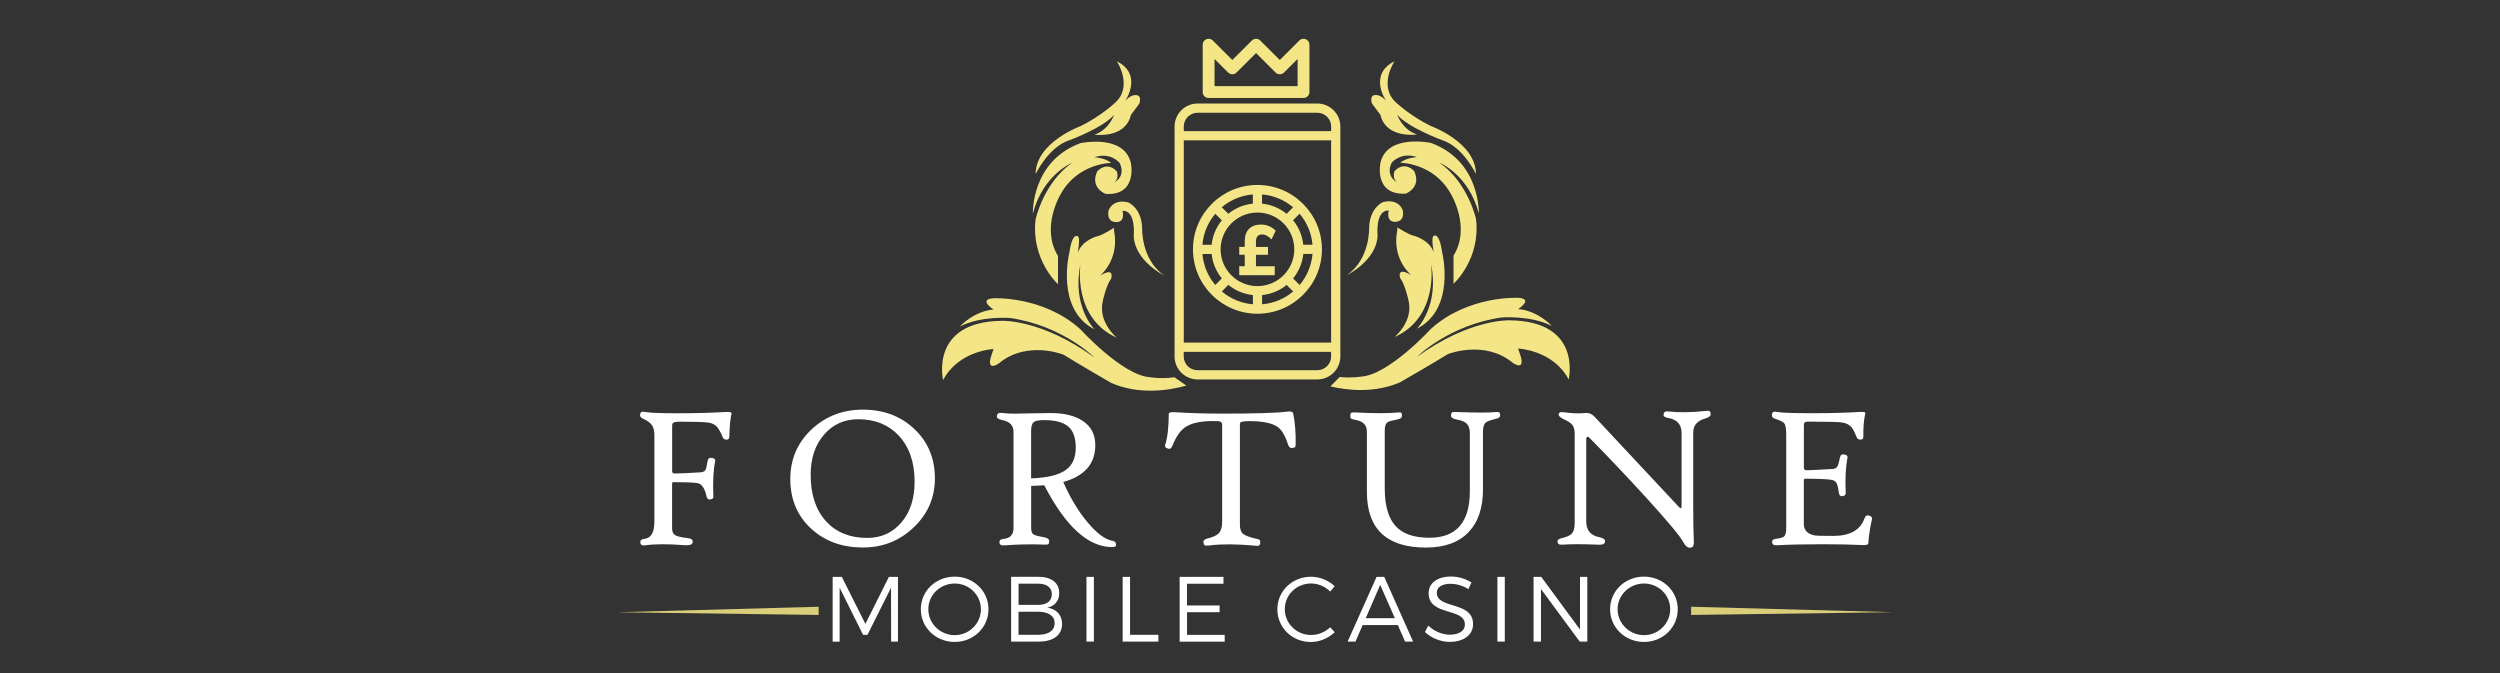
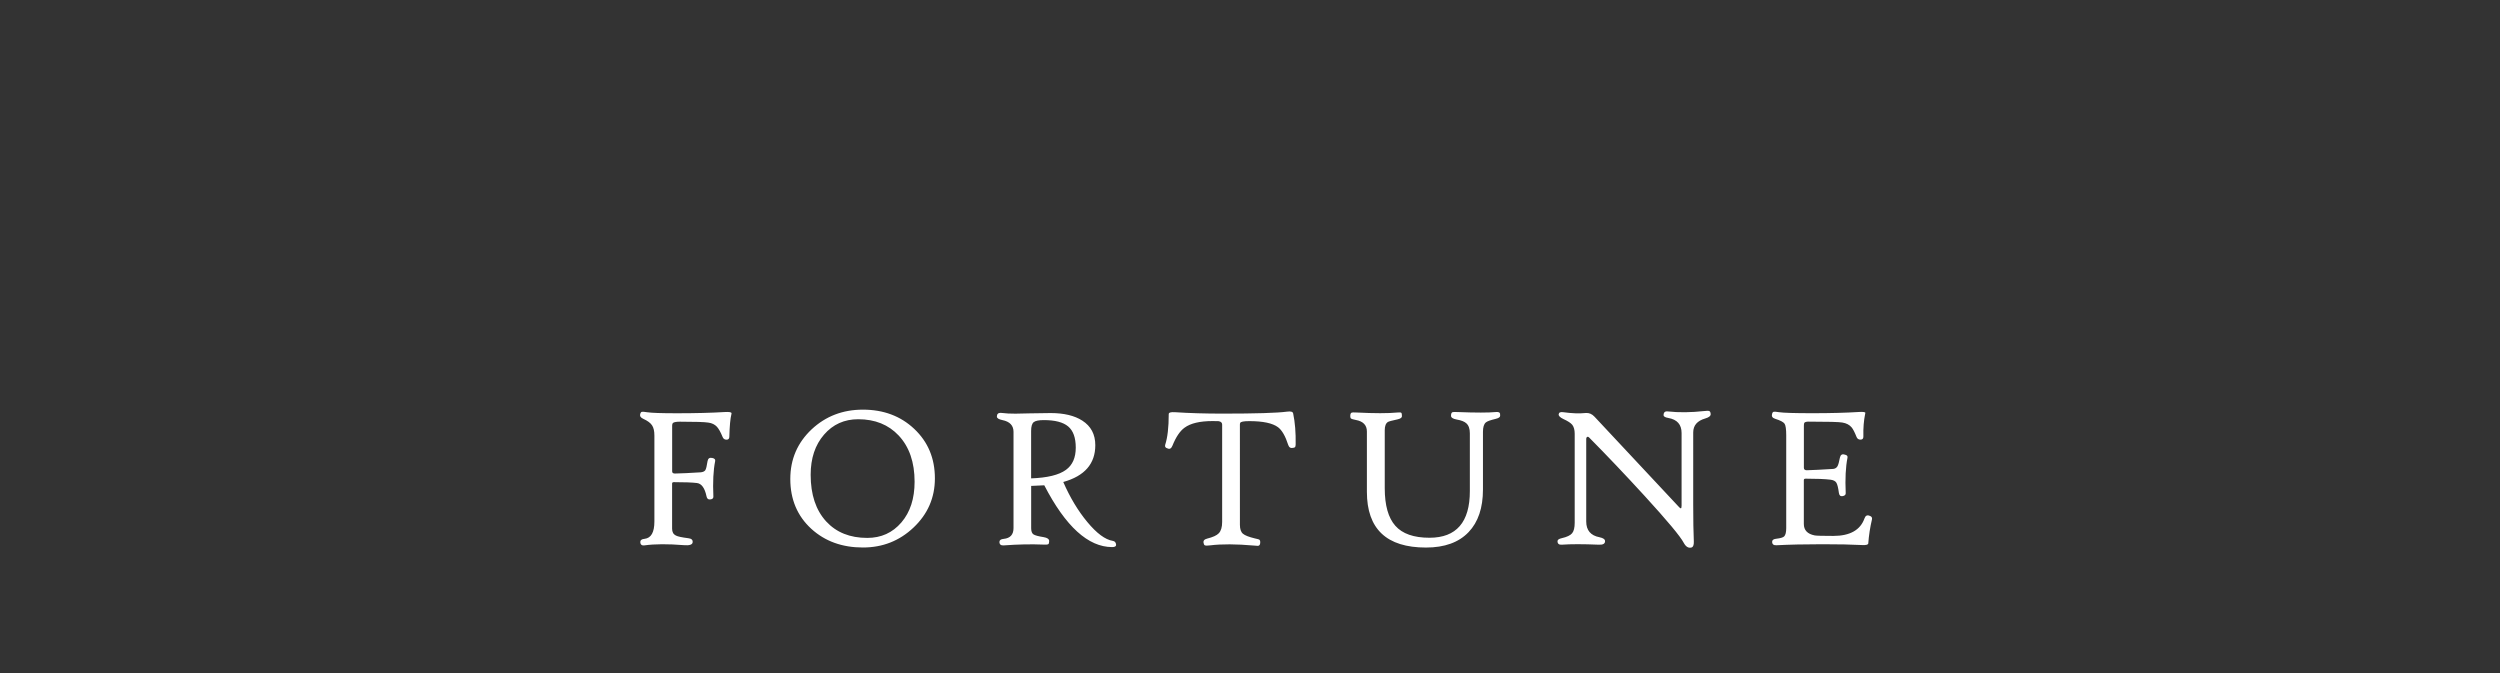
<svg xmlns="http://www.w3.org/2000/svg" version="1.1" id="Layer_2" x="0px" y="0px" viewBox="0 0 490 132" style="enable-background:new 0 0 490 132;" xml:space="preserve">
  <rect x="0" y="0" width="490" height="132" fill="#333333" stroke="none" />
  <style type="text/css">
	.st0{fill:#FFFFFF;}
	.st1{fill:#F4E687;}
	.st2{fill:#DACE7A;}
</style>
  <g id="Mobile_Casino">
    <g>
-       <path class="st0" d="M169.62,122.28l-4.63-9.22h-1.79v12.7h1.37V115.2l4.59,9.22h0.87l4.61-9.22l0.02,10.56h1.34v-12.7h-1.77    L169.62,122.28z M187.12,113.02c-3.71,0-6.64,2.81-6.64,6.39s2.93,6.41,6.64,6.41c3.69,0,6.62-2.83,6.62-6.41    S190.81,113.02,187.12,113.02z M187.12,124.49c-2.82,0-5.17-2.27-5.17-5.08s2.35-5.04,5.17-5.04s5.14,2.23,5.14,5.04    S189.94,124.49,187.12,124.49z M205.28,119.1c1.48-0.31,2.33-1.38,2.33-2.87c0-2-1.54-3.18-4.09-3.18h-5.34v12.7h5.43    c2.86,0,4.56-1.29,4.56-3.45C208.17,120.57,207.11,119.38,205.28,119.1z M199.64,114.4h3.82c1.7,0,2.7,0.74,2.7,2.05    c0,1.34-0.99,2.11-2.7,2.11h-3.82V114.4z M203.45,124.42h-3.82v-4.52h3.82c2.06,0,3.26,0.82,3.26,2.23    C206.71,123.6,205.52,124.42,203.45,124.42z M212.95,125.76h1.45v-12.7h-1.45V125.76z M221.49,113.06h-1.45v12.7h7v-1.34h-5.55    V113.06z M232.65,119.99h6.39v-1.32h-6.39v-4.26h7.15v-1.34h-8.59v12.7h8.83v-1.34h-7.38V119.99z M256.98,124.46    c-2.86,0-5.16-2.27-5.16-5.06c0-2.81,2.3-5.04,5.16-5.04c1.39,0,2.77,0.6,3.74,1.58l0.87-1.05c-1.21-1.14-2.89-1.85-4.63-1.85    c-3.67,0-6.6,2.81-6.6,6.37c0,3.59,2.89,6.42,6.55,6.42c1.75,0,3.45-0.74,4.7-1.92l-0.89-0.96    C259.73,123.88,258.38,124.46,256.98,124.46z M269.81,113.06l-5.68,12.7h1.54l1.41-3.25h6.89l1.43,3.25h1.57l-5.66-12.7H269.81z     M267.68,121.17l2.84-6.53l2.88,6.53H267.68z M281.61,116.16c0-1.09,1.07-1.74,2.7-1.74c1.01,0,2.35,0.31,3.49,1.05l0.61-1.29    c-1.05-0.71-2.55-1.18-4.02-1.18c-2.62,0-4.38,1.27-4.38,3.27c0,4.55,7.13,2.76,7.11,6.15c0,1.23-1.14,1.98-2.97,1.98    c-1.43,0-3.04-0.65-4.21-1.78l-0.65,1.25c1.19,1.14,3,1.94,4.85,1.94c2.71,0,4.58-1.36,4.58-3.47    C288.73,117.74,281.61,119.47,281.61,116.16z M293.49,125.76h1.45v-12.7h-1.45V125.76z M309.68,123.39l-7.6-10.33h-1.5v12.7h1.45    v-10.31l7.6,10.31h1.48v-12.7h-1.43V123.39z M322.22,113.02c-3.71,0-6.64,2.81-6.64,6.39s2.93,6.41,6.64,6.41    c3.69,0,6.62-2.83,6.62-6.41S325.91,113.02,322.22,113.02z M322.22,124.49c-2.82,0-5.17-2.27-5.17-5.08s2.35-5.04,5.17-5.04    c2.82,0,5.14,2.23,5.14,5.04S325.04,124.49,322.22,124.49z" />
-     </g>
+       </g>
  </g>
  <g id="Fortune">
    <g>
      <path class="st0" d="M142.03,80.76c-2.63,0.16-5.75,0.24-9.36,0.24c-3.06,0-5.01-0.07-5.83-0.2c-0.56-0.09-0.91-0.12-1.04-0.08    c-0.14,0.03-0.25,0.16-0.31,0.41c-0.13,0.41,0.07,0.73,0.59,0.96c0.84,0.38,1.41,0.8,1.72,1.27c0.31,0.47,0.46,1.13,0.46,2v16.86    c0,2.11-0.64,3.24-1.92,3.39c-0.56,0.05-0.84,0.25-0.84,0.59c0,0.54,0.28,0.77,0.84,0.69c2.02-0.28,4.57-0.29,7.68-0.04    c1.07,0.09,1.65-0.08,1.73-0.51c0.08-0.5-0.2-0.78-0.84-0.85c-1.26-0.16-2.07-0.33-2.45-0.53c-0.48-0.24-0.73-0.68-0.73-1.34    v-8.86c0-0.17,0.12-0.26,0.35-0.26c2.08,0,3.58,0.06,4.51,0.17c0.92,0.11,1.55,0.99,1.89,2.63c0.09,0.43,0.32,0.63,0.69,0.59    c0.44-0.03,0.66-0.21,0.65-0.55c-0.13-2.86-0.01-5.19,0.35-6.97c0.07-0.32-0.12-0.52-0.57-0.61c-0.52-0.12-0.83,0.09-0.92,0.61    c-0.14,0.96-0.29,1.55-0.44,1.78c-0.15,0.23-0.44,0.37-0.87,0.42c-2.21,0.14-3.9,0.22-5.06,0.24c-0.38,0.01-0.57-0.13-0.57-0.43    v-8.92c0-0.3,0.07-0.5,0.2-0.59c0.21-0.14,0.65-0.22,1.33-0.22c2.97,0,4.83,0.06,5.57,0.18c0.69,0.09,1.25,0.36,1.67,0.81    c0.35,0.38,0.73,1.05,1.12,2.01c0.14,0.35,0.4,0.53,0.77,0.53c0.37,0,0.55-0.2,0.55-0.61c0.05-2.07,0.19-3.55,0.41-4.43    c0.01-0.05,0.02-0.1,0.02-0.16C143.34,80.78,142.91,80.71,142.03,80.76z M169.13,80.29c-3.95,0-7.3,1.29-10.05,3.86    c-2.79,2.63-4.18,5.87-4.18,9.73c0,3.99,1.37,7.25,4.12,9.77c2.68,2.44,6.05,3.66,10.11,3.66c3.86,0,7.16-1.3,9.91-3.9    c2.8-2.64,4.2-5.86,4.2-9.65c0-3.93-1.35-7.16-4.06-9.71C176.51,81.54,173.16,80.29,169.13,80.29z M176.67,102.4    c-1.73,2.02-3.96,3.03-6.69,3.03c-3.39,0-6.07-1.08-8.05-3.23c-2.03-2.22-3.04-5.26-3.04-9.14c0-3.23,0.87-5.85,2.62-7.87    c1.75-2.02,3.98-3.02,6.7-3.02c3.28,0,5.93,1.06,7.93,3.19c2.08,2.22,3.12,5.24,3.12,9.06C179.26,97.72,178.4,100.38,176.67,102.4    z M218.1,106.01c-1.48-0.24-3.14-1.47-4.99-3.7c-1.81-2.18-3.38-4.79-4.71-7.84c4.19-1.17,6.28-3.57,6.28-7.21    c0-2.13-0.85-3.73-2.55-4.82c-1.52-0.98-3.59-1.48-6.2-1.48c-1.27,0-2.64,0.02-4.12,0.06c-1.48,0.04-2.4,0.06-2.77,0.06    c-1.1,0-1.92-0.04-2.45-0.12c-0.17-0.03-0.33-0.04-0.47-0.04c-0.48,0-0.73,0.24-0.73,0.73c0,0.32,0.36,0.54,1.08,0.69    c1.45,0.29,2.18,1.06,2.18,2.3v18.87c0,1.27-0.64,1.98-1.92,2.11c-0.56,0.05-0.84,0.25-0.84,0.59c0,0.5,0.28,0.73,0.84,0.69    c2.8-0.21,5.39-0.26,7.75-0.16c0.54,0.03,0.86,0,0.98-0.08s0.18-0.28,0.18-0.61c0-0.39-0.36-0.65-1.08-0.77    c-1.03-0.16-1.7-0.34-2-0.54c-0.3-0.2-0.45-0.61-0.45-1.23v-8.27c0.1,0,0.96-0.04,2.57-0.12c4.17,8.07,8.61,12.11,13.31,12.11    c0.52,0,0.78-0.15,0.77-0.45C218.72,106.33,218.51,106.07,218.1,106.01z M202.1,93.76v-9.28c0-0.89,0.17-1.47,0.51-1.74    c0.34-0.27,1-0.4,1.98-0.4c2.19,0,3.78,0.41,4.77,1.24c0.99,0.83,1.49,2.21,1.49,4.16c0,1.97-0.64,3.42-1.92,4.35    C207.55,93.1,205.27,93.65,202.1,93.76z M252.27,80.68c-1.92,0.26-6.13,0.39-12.62,0.39c-3.43,0-6.56-0.09-9.38-0.28    c-0.8-0.05-1.2,0.07-1.2,0.37c0,2.59-0.23,4.59-0.69,6.01c-0.12,0.38,0.05,0.62,0.49,0.73c0.39,0.18,0.7,0.01,0.92-0.53    c0.69-1.72,1.49-2.9,2.38-3.54c1.18-0.87,3.01-1.3,5.5-1.3c0.72,0,1.11,0.01,1.16,0.02c0.47,0.07,0.71,0.29,0.71,0.67v19.08    c0,1.02-0.22,1.77-0.67,2.23c-0.39,0.41-1.15,0.76-2.28,1.04c-0.56,0.14-0.79,0.43-0.69,0.85c0.04,0.25,0.12,0.41,0.26,0.47    c0.16,0.07,0.5,0.07,1.04,0c2.25-0.28,5.1-0.26,8.56,0.04c0.51,0.05,0.78,0.07,0.8,0.06c0.25-0.03,0.39-0.19,0.43-0.49    c0.05-0.38-0.01-0.63-0.2-0.75c-0.07-0.04-0.35-0.11-0.84-0.22c-1.16-0.28-1.94-0.58-2.34-0.92c-0.39-0.33-0.59-0.92-0.59-1.76    V83.22c0-0.14,0.02-0.26,0.06-0.33c0.1-0.24,0.7-0.35,1.79-0.35c2.68,0,4.56,0.4,5.63,1.2c0.77,0.58,1.44,1.74,2,3.49    c0.16,0.47,0.48,0.66,0.96,0.55c0.22-0.04,0.36-0.1,0.4-0.19c0.05-0.09,0.08-0.25,0.09-0.48c0.04-2.3-0.12-4.32-0.49-6.07    C253.4,80.7,253,80.58,252.27,80.68z M293.15,80.76c-1.37,0.14-3.88,0.14-7.52,0c-0.54-0.01-0.84-0.01-0.92,0.02    c-0.21,0.07-0.31,0.3-0.31,0.71c0,0.35,0.36,0.6,1.08,0.73c0.92,0.16,1.56,0.41,1.92,0.75c0.46,0.41,0.69,1.06,0.69,1.95v11.34    c0,6.09-2.64,9.14-7.91,9.14c-3.08,0-5.31-0.78-6.69-2.34c-1.39-1.56-2.08-4.02-2.08-7.37V84.31c0-0.81,0.21-1.35,0.63-1.61    c0.17-0.1,0.8-0.28,1.9-0.51c0.56-0.13,0.84-0.33,0.84-0.61c0-0.37-0.04-0.59-0.13-0.67c-0.09-0.08-0.32-0.1-0.72-0.06    c-1.86,0.18-4.55,0.18-8.07,0c-0.52-0.03-0.83-0.02-0.92,0.02c-0.2,0.07-0.29,0.3-0.29,0.71c0,0.24,0.06,0.39,0.17,0.47    c0.11,0.08,0.42,0.16,0.91,0.26c1.45,0.26,2.18,1.02,2.18,2.26v11.82c0,7.29,3.86,10.93,11.58,10.93c3.65,0,6.44-1.01,8.36-3.03    c1.87-1.96,2.81-4.74,2.81-8.35V84.64c0-0.89,0.18-1.5,0.55-1.83c0.27-0.24,0.92-0.47,1.94-0.71c0.59-0.14,0.88-0.35,0.88-0.61    c0-0.18-0.01-0.32-0.02-0.41C293.96,80.81,293.67,80.71,293.15,80.76z M334.96,80.54c-0.13-0.04-0.43-0.03-0.88,0.02    c-2.64,0.29-5.04,0.32-7.18,0.08c-0.56-0.07-0.84,0.18-0.84,0.73c0,0.26,0.31,0.45,0.92,0.55c1.74,0.3,2.61,1.29,2.61,2.95v14.24    c0,0.35-0.05,0.53-0.16,0.53c-0.08,0-0.23-0.12-0.45-0.37l-16.45-17.59c-0.51-0.55-1.09-0.79-1.73-0.73    c-1.24,0.13-2.72,0.08-4.42-0.16c-0.55-0.08-0.84,0.06-0.88,0.41c-0.03,0.32,0.28,0.62,0.92,0.93c0.86,0.39,1.45,0.77,1.75,1.14    c0.31,0.41,0.47,0.99,0.47,1.75v17.43c0,0.97-0.17,1.66-0.51,2.07c-0.34,0.41-1.01,0.73-2.02,0.96c-0.56,0.12-0.84,0.32-0.84,0.59    c0,0.5,0.28,0.73,0.84,0.69c1.73-0.13,4.15-0.13,7.26,0c0.81,0.04,1.22-0.19,1.22-0.69c0-0.37-0.36-0.62-1.08-0.77    c-1.74-0.33-2.61-1.36-2.61-3.09V86.08c0-0.24,0.07-0.39,0.2-0.45c0.12-0.05,0.24-0.02,0.35,0.1c3.51,3.54,7.13,7.36,10.87,11.44    c4.48,4.9,7.04,7.97,7.69,9.22c0.41,0.76,0.9,1.07,1.49,0.93c0.35-0.09,0.52-0.49,0.49-1.18c-0.08-1.82-0.12-4.23-0.12-7.21V84.76    c0-1.38,0.79-2.29,2.36-2.74c0.71-0.21,1.06-0.48,1.06-0.81C335.29,80.83,335.18,80.61,334.96,80.54z M366.4,101.08    c-0.45-0.18-0.77-0.01-0.96,0.53c-0.81,2.28-2.85,3.43-6.1,3.43c-2.09,0-3.32-0.03-3.67-0.1c-1.41-0.28-2.12-1.02-2.12-2.25v-8.59    c0-0.18,0.12-0.28,0.35-0.28c2.17,0,3.8,0.07,4.87,0.2c0.56,0.07,0.95,0.26,1.15,0.58c0.2,0.32,0.37,0.99,0.5,2    c0.07,0.49,0.29,0.7,0.69,0.65c0.44-0.07,0.66-0.26,0.65-0.57c-0.13-2.86-0.01-5.19,0.35-6.97c0.07-0.33-0.12-0.53-0.57-0.61    c-0.5-0.16-0.8,0.05-0.92,0.61c-0.16,0.83-0.31,1.37-0.45,1.63c-0.18,0.34-0.47,0.53-0.86,0.57c-2.25,0.14-3.98,0.23-5.18,0.26    c-0.38,0-0.57-0.16-0.57-0.49v-8.23c0-0.32,0.03-0.51,0.1-0.59c0.12-0.14,0.39-0.22,0.82-0.22c3.79,0,6.01,0.06,6.63,0.18    c0.79,0.13,1.39,0.45,1.81,0.95c0.27,0.33,0.6,0.95,0.96,1.87c0.14,0.35,0.4,0.53,0.77,0.53c0.39,0,0.58-0.2,0.57-0.61    c-0.04-1.67,0.08-3.14,0.35-4.43c0.03-0.07,0.04-0.13,0.04-0.2c0-0.17-0.43-0.23-1.28-0.18c-2.54,0.16-5.57,0.24-9.09,0.24    c-3.53,0-5.72-0.07-6.56-0.2c-0.56-0.09-0.91-0.12-1.04-0.08c-0.14,0.03-0.25,0.16-0.31,0.41c-0.14,0.47,0.05,0.79,0.59,0.96    c1.01,0.32,1.62,0.63,1.85,0.96c0.22,0.32,0.33,1.09,0.33,2.31v18.14c0,0.84-0.14,1.39-0.41,1.65c-0.22,0.21-0.73,0.36-1.51,0.45    c-0.56,0.05-0.84,0.25-0.84,0.59c0,0.49,0.28,0.72,0.84,0.69c2.51-0.13,5.51-0.2,8.99-0.2c3.17,0,5.77,0.05,7.81,0.16    c0.79,0.04,1.18-0.07,1.2-0.32c0.12-1.59,0.36-3.16,0.73-4.73C366.98,101.43,366.81,101.19,366.4,101.08z" />
    </g>
  </g>
  <g id="Mobile">
    <g>
-       <path class="st1" d="M270.56,22.5c1.11,4.74,7.16,3.86,7.16,3.86c-2.89-0.96-3.86-3.86-3.86-3.86c2.25,2.58,8.81,4.97,8.81,4.97    c4.1,1.31,6.61,6.62,6.61,6.62c-0.02-6.21-8.81-9.38-8.81-9.38c-3.96-1.94-6.61-4.41-6.61-4.41c-3.91-3.21-0.55-8.28-0.55-8.28    c-5.18,2.59-1.65,7.72-1.65,7.72c-1.18-1.35-2.2-1.1-2.2-1.1c-1.1,0.08-0.55,1.66-0.55,1.66L270.56,22.5z M295.9,62.78    c0,0-7.79-0.36-18.17,7.17c0,0,6.19-6.21,16.52-7.72c0,0,5.69-0.49,9.91,1.66c0,0-2.67-2.99-6.61-3.31c0,0,3.14-2.01,0-2.21    c0,0-9.77-0.5-17.07,6.07c0,0-8.34,9.12-13.77,9.38c0,0-1.79,0.32-4.14,0.07l-1.81,1.85c3.73,0.86,8.82,1.28,13.66-0.81    c0,0,6.64-3.83,9.36-5.52c0,0,7.14-2.86,12.67,1.66c0,0,2.39,1.78,1.65-1.1l-0.55-1.66c0,0,6.86,0.29,9.91,6.07    C307.46,74.36,310.19,62.94,295.9,62.78z M277.72,64.43c7.67-3.93,4.96-14.9,4.96-14.9c-0.59-4.14-1.65-3.31-1.65-3.31    c-0.62,0.18,0,3.31,0,3.31c-0.8-2.52-3.86-3.31-3.86-3.31c-0.9-0.11-3.3-1.66-3.3-1.66v0.55c-1.15,5.73,2.75,8.83,2.75,8.83    c-2.95-1.81-2.2,0.55-2.2,0.55c1.02,1.34,1.65,4.41,1.65,4.41c1,4.14-2.75,7.17-2.75,7.17c8.77-3.93,7.16-14.35,7.16-14.35    C282.19,59.93,277.72,64.43,277.72,64.43z M289.84,41.81c0,0,0.36-10.24-9.36-13.79c0,0-8.55-1.86-9.91,3.86    c0,0-1.4,6.42,4.96,6.07c0,0,3.16-1.19,1.65-4.41c0,0-1.8-2.13-3.86,0c0,0-0.54,1.46,0.55,2.21c0,0-2.42-1.12-1.1-3.86    c0,0,1.76-2.19,4.96-1.1c0,0-2.05,0.09-3.3,1.1c0,0,6.54,0.01,9.91,6.07c0,0,4.04,6.53,0.55,12.14v5.52c0,0,5.35-4.76,4.41-12.69    c0,0-1.56-7.17-7.16-11.03C282.13,31.88,287.85,34.19,289.84,41.81z M270.01,46.23c0,0-0.53-5.09,2.2-4.97c0,0-0.63,2.1,1.1,2.21    c0,0,2.03,0.23,1.65-2.21c0,0-0.67-2.41-3.86-1.66c0,0-2.59,0.97-2.75,4.97c0,0,0.26,6.24-4.41,9.38    C263.95,53.95,269.77,51.12,270.01,46.23z M209.57,27.5c0,0,6.54-2.39,8.79-4.98c0,0-0.96,2.9-3.84,3.87c0,0,6.03,0.88,7.14-3.87    l1.65-2.21c0,0,0.55-1.58-0.55-1.66c0,0-1.02-0.25-2.2,1.11c0,0,3.52-5.14-1.65-7.74c0,0,3.35,5.08-0.55,8.29    c0,0-2.64,2.48-6.59,4.42c0,0-8.77,3.18-8.79,9.4C202.98,34.13,205.48,28.81,209.57,27.5z M225.49,73.94    c-5.41-0.26-13.73-9.4-13.73-9.4c-7.28-6.58-17.02-6.08-17.02-6.08c-3.13,0.2,0,2.21,0,2.21c-3.93,0.32-6.59,3.32-6.59,3.32    c4.21-2.15,9.88-1.66,9.88-1.66c10.3,1.52,16.47,7.74,16.47,7.74c-10.35-7.54-18.12-7.19-18.12-7.19    c-14.25,0.16-11.53,11.61-11.53,11.61c3.05-5.79,9.88-6.08,9.88-6.08l-0.55,1.66c-0.74,2.89,1.65,1.11,1.65,1.11    c5.51-4.53,12.63-1.66,12.63-1.66c2.72,1.7,9.33,5.53,9.33,5.53c5.34,2.32,10.97,1.56,14.74,0.53l-2.35-1.64    C227.58,74.32,225.49,73.94,225.49,73.94z M218.9,66.2c0,0-3.74-3.04-2.75-7.19c0,0,0.63-3.08,1.65-4.42c0,0,0.75-2.37-2.2-0.55    c0,0,3.89-3.11,2.75-8.85v-0.55c0,0-2.4,1.55-3.29,1.66c0,0-3.05,0.79-3.84,3.32c0,0,0.62-3.14,0-3.32c0,0-1.06-0.83-1.65,3.32    c0,0-2.71,10.99,4.94,14.93c0,0-4.45-4.52-2.75-12.72C211.77,51.83,210.16,62.26,218.9,66.2z M210.12,31.92    c-5.58,3.88-7.14,11.06-7.14,11.06c-0.94,7.95,4.39,12.72,4.39,12.72v-5.53c-3.48-5.62,0.55-12.16,0.55-12.16    c3.36-6.07,9.88-6.08,9.88-6.08c-1.25-1.01-3.29-1.11-3.29-1.11c3.19-1.09,4.94,1.11,4.94,1.11c1.32,2.75-1.1,3.87-1.1,3.87    c1.09-0.75,0.55-2.21,0.55-2.21c-2.05-2.14-3.84,0-3.84,0c-1.51,3.23,1.65,4.42,1.65,4.42c6.34,0.35,4.94-6.08,4.94-6.08    c-1.36-5.73-9.88-3.87-9.88-3.87c-9.7,3.56-9.33,13.82-9.33,13.82C204.41,34.24,210.12,31.92,210.12,31.92z M221.1,39.66    c-3.17-0.75-3.84,1.66-3.84,1.66c-0.38,2.44,1.65,2.21,1.65,2.21c1.73-0.11,1.1-2.21,1.1-2.21c2.72-0.13,2.2,4.98,2.2,4.98    c0.24,4.9,6.04,7.74,6.04,7.74c-4.66-3.15-4.39-9.4-4.39-9.4C223.69,40.64,221.1,39.66,221.1,39.66z M262.71,69.86V24.8    c0-2.49-2.02-4.5-4.51-4.51h-23.47c-2.49,0-4.51,2.02-4.51,4.51v45.06c0,2.49,2.02,4.5,4.51,4.51h23.47    C260.69,74.36,262.71,72.35,262.71,69.86z M260.9,69.86c0,1.49-1.21,2.7-2.71,2.7h-23.47c-1.5,0-2.71-1.21-2.71-2.7v-0.9h28.88    V69.86z M260.9,67.15h-28.88V27.5h28.88V67.15z M260.9,25.7h-28.88v-0.9c0-1.49,1.21-2.7,2.71-2.7h23.47c1.5,0,2.71,1.21,2.71,2.7    V25.7z M246.46,61.49c6.98,0,12.64-5.65,12.64-12.62c-0.01-6.96-5.66-12.61-12.64-12.62c-6.98,0-12.64,5.65-12.64,12.62    S239.48,61.49,246.46,61.49z M245.56,59.64c-2.24-0.18-4.37-1.07-6.08-2.52l1.28-1.28c1.37,1.12,3.04,1.82,4.81,1.99V59.64z     M247.37,59.64v-1.8c1.76-0.18,3.44-0.87,4.81-1.99l1.28,1.28C251.73,58.58,249.61,59.46,247.37,59.64z M254.73,55.85l-1.28-1.28    c1.12-1.37,1.82-3.04,2-4.8h1.81C257.06,52.01,256.18,54.14,254.73,55.85z M257.25,47.97h-1.81c-0.18-1.76-0.87-3.43-2-4.8    l1.28-1.28C256.18,43.61,257.06,45.73,257.25,47.97z M247.37,38.11c2.24,0.18,4.37,1.07,6.08,2.52l-1.28,1.28    c-1.37-1.12-3.04-1.82-4.81-1.99V38.11z M253.68,48.87c0,3.98-3.23,7.2-7.22,7.21c-3.99,0-7.22-3.23-7.22-7.21    s3.23-7.21,7.22-7.21C250.45,41.66,253.68,44.89,253.68,48.87z M245.56,38.11v1.8c-1.76,0.18-3.44,0.87-4.81,1.99l-1.28-1.28    C241.19,39.17,243.32,38.29,245.56,38.11z M238.2,41.9l1.28,1.28c-1.12,1.37-1.82,3.04-2,4.8h-1.81    C235.86,45.73,236.74,43.61,238.2,41.9z M237.48,49.77c0.18,1.76,0.87,3.43,2,4.8l-1.28,1.28c-1.46-1.71-2.34-3.84-2.52-6.07    H237.48z M236.89,19.2h18.6c0.64,0,1.16-0.52,1.16-1.16V8.76c0-0.64-0.52-1.16-1.16-1.16c-0.31,0-0.6,0.12-0.82,0.34l-3.83,3.82    l-3.83-3.82c-0.45-0.45-1.19-0.45-1.64,0l-3.83,3.82l-3.83-3.82c-0.45-0.45-1.19-0.45-1.64,0c-0.22,0.22-0.34,0.51-0.34,0.82v9.28    C235.72,18.68,236.24,19.2,236.89,19.2z M238.05,11.56l2.67,2.66c0.45,0.45,1.19,0.45,1.64,0l3.83-3.82l3.83,3.82    c0.45,0.45,1.19,0.45,1.64,0l2.67-2.66v5.32h-16.28V11.56z M249.85,52.19h-3.68v-2.25h2.36V48.4h-2.36v-1.1    c0-0.9,0.43-1.35,1.22-1.35c0.61,0,1.22,0.34,1.82,0.97l0.83-1.69c-0.75-0.79-1.78-1.22-2.88-1.22c-2.03,0-3.19,1.18-3.19,3.24    v1.14h-1.08v1.54h1.08v2.25h-1.08v1.76h6.96V52.19z" />
-     </g>
+       </g>
  </g>
  <g id="Shape">
    <g>
-       <path class="st2" d="M160.46,120.53v-1.61l-39.53,1.08L160.46,120.53z M331.46,118.92v1.61l39.53-0.54L331.46,118.92z" />
-     </g>
+       </g>
  </g>
</svg>